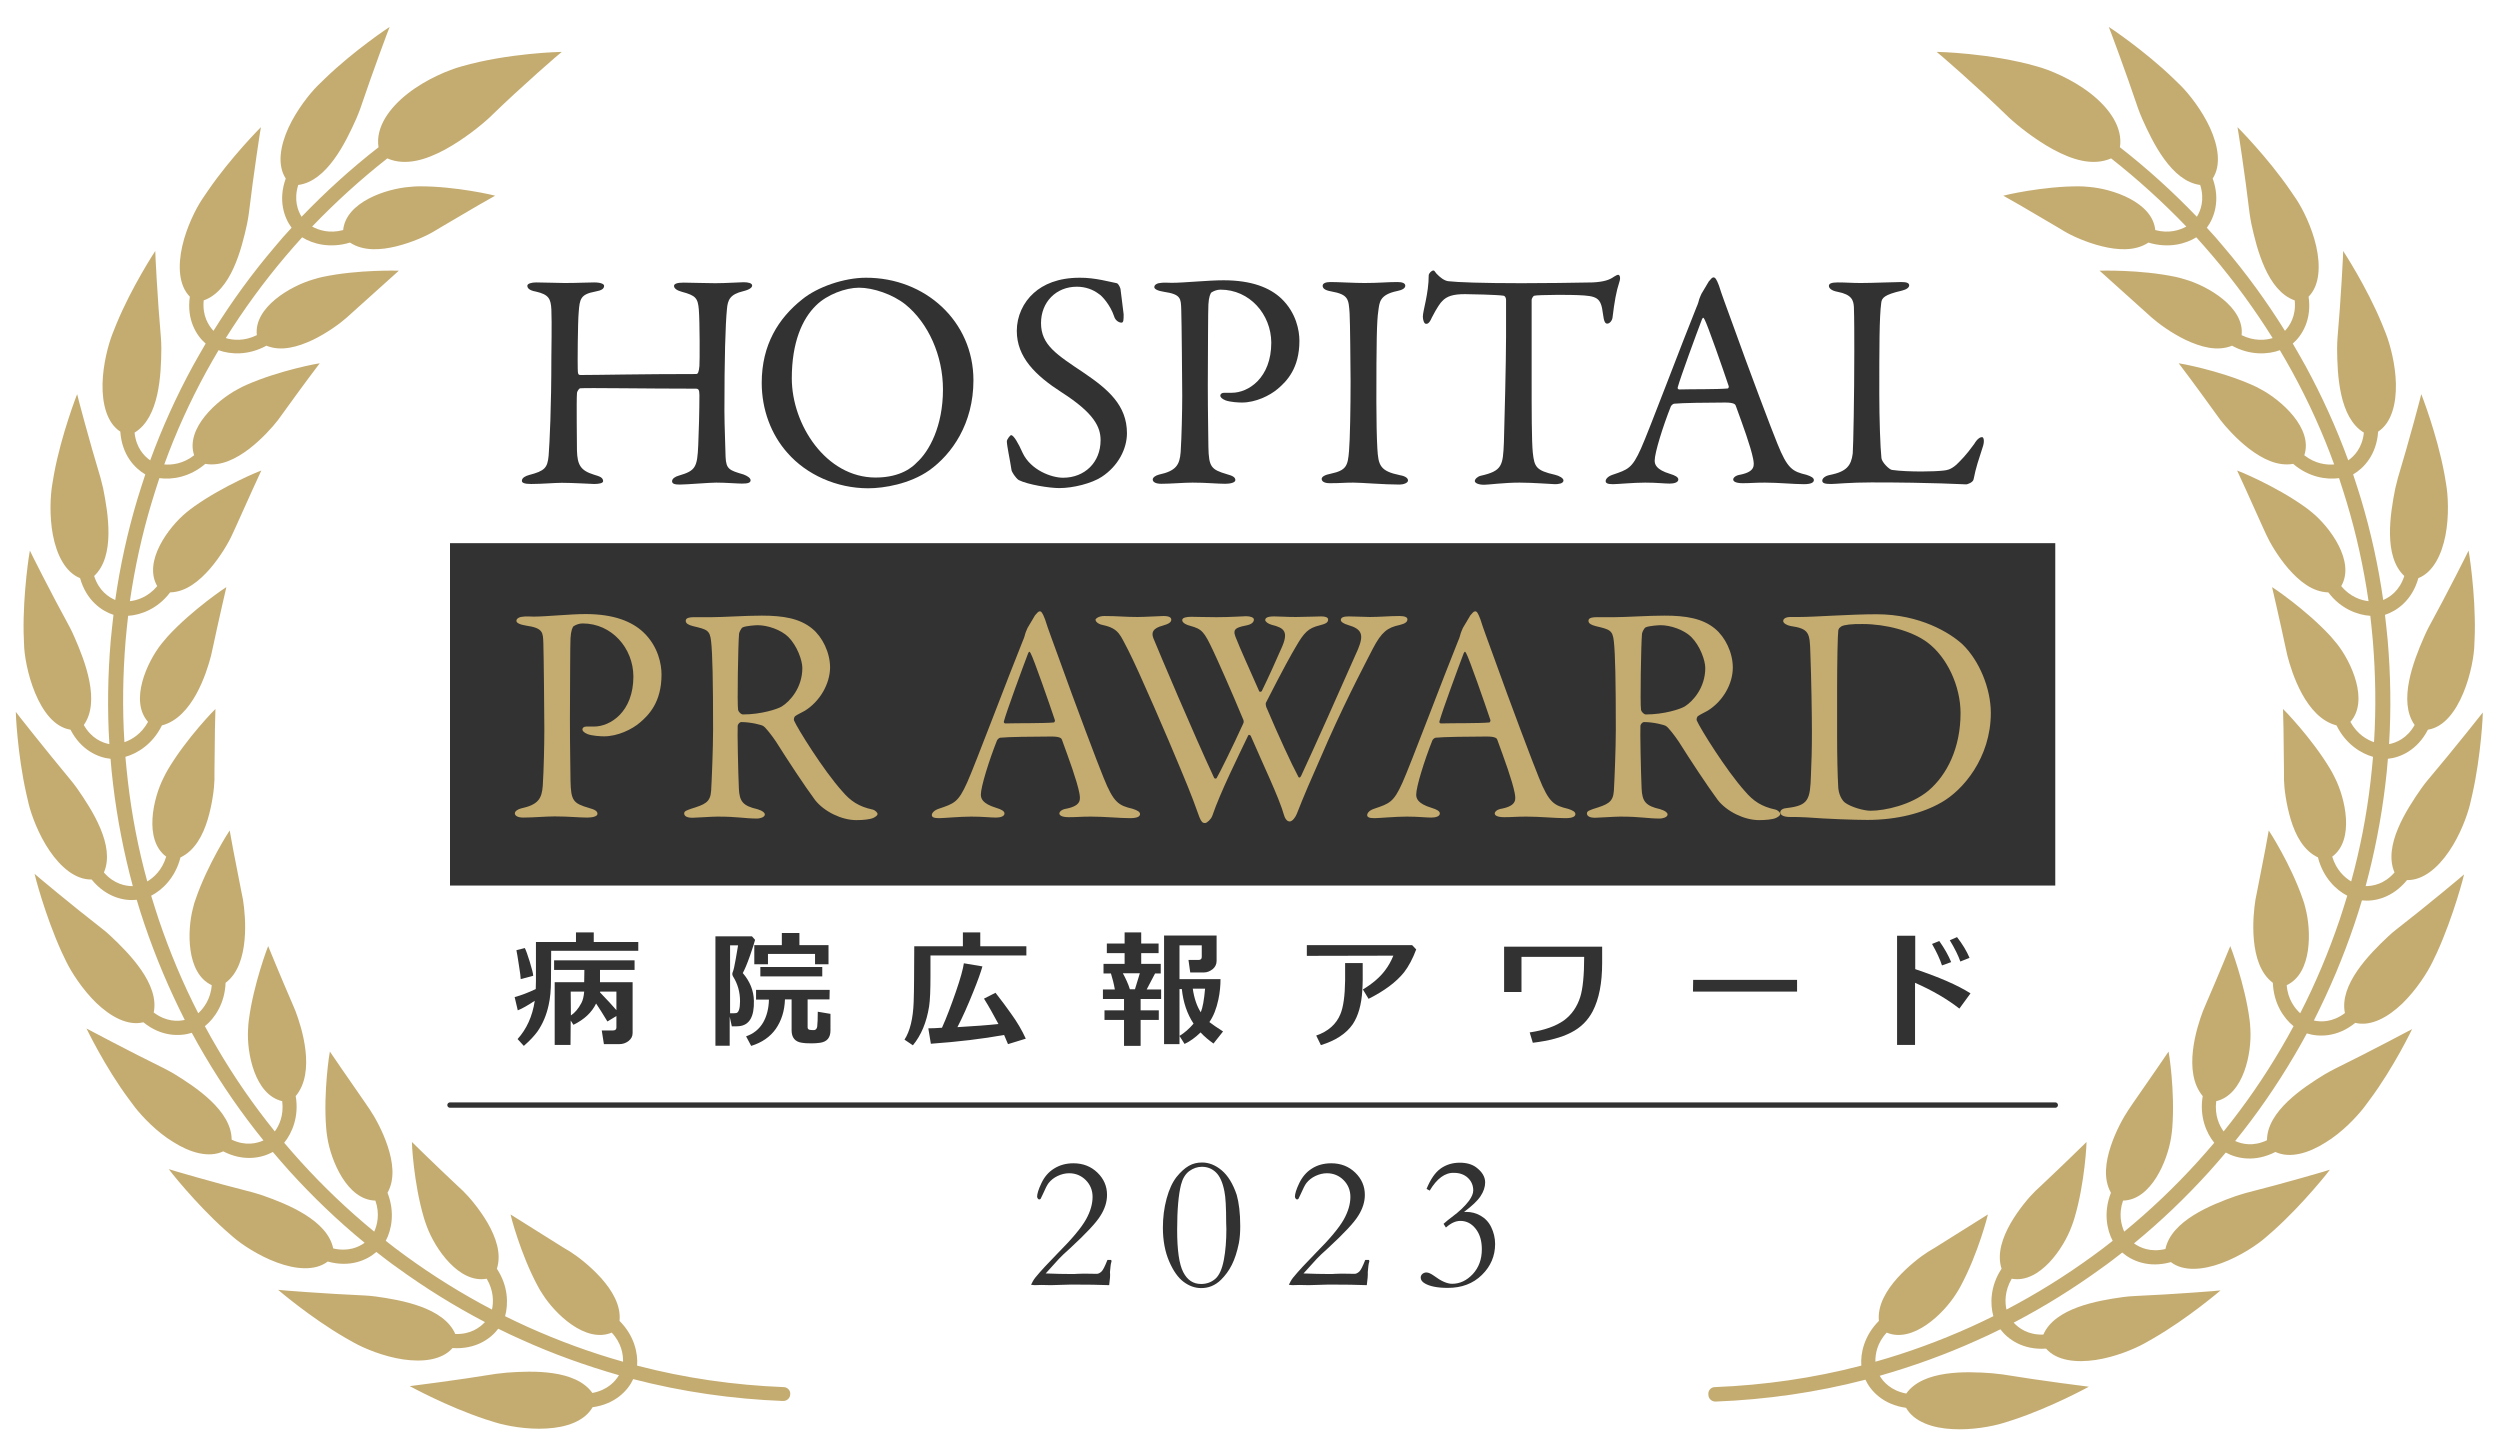
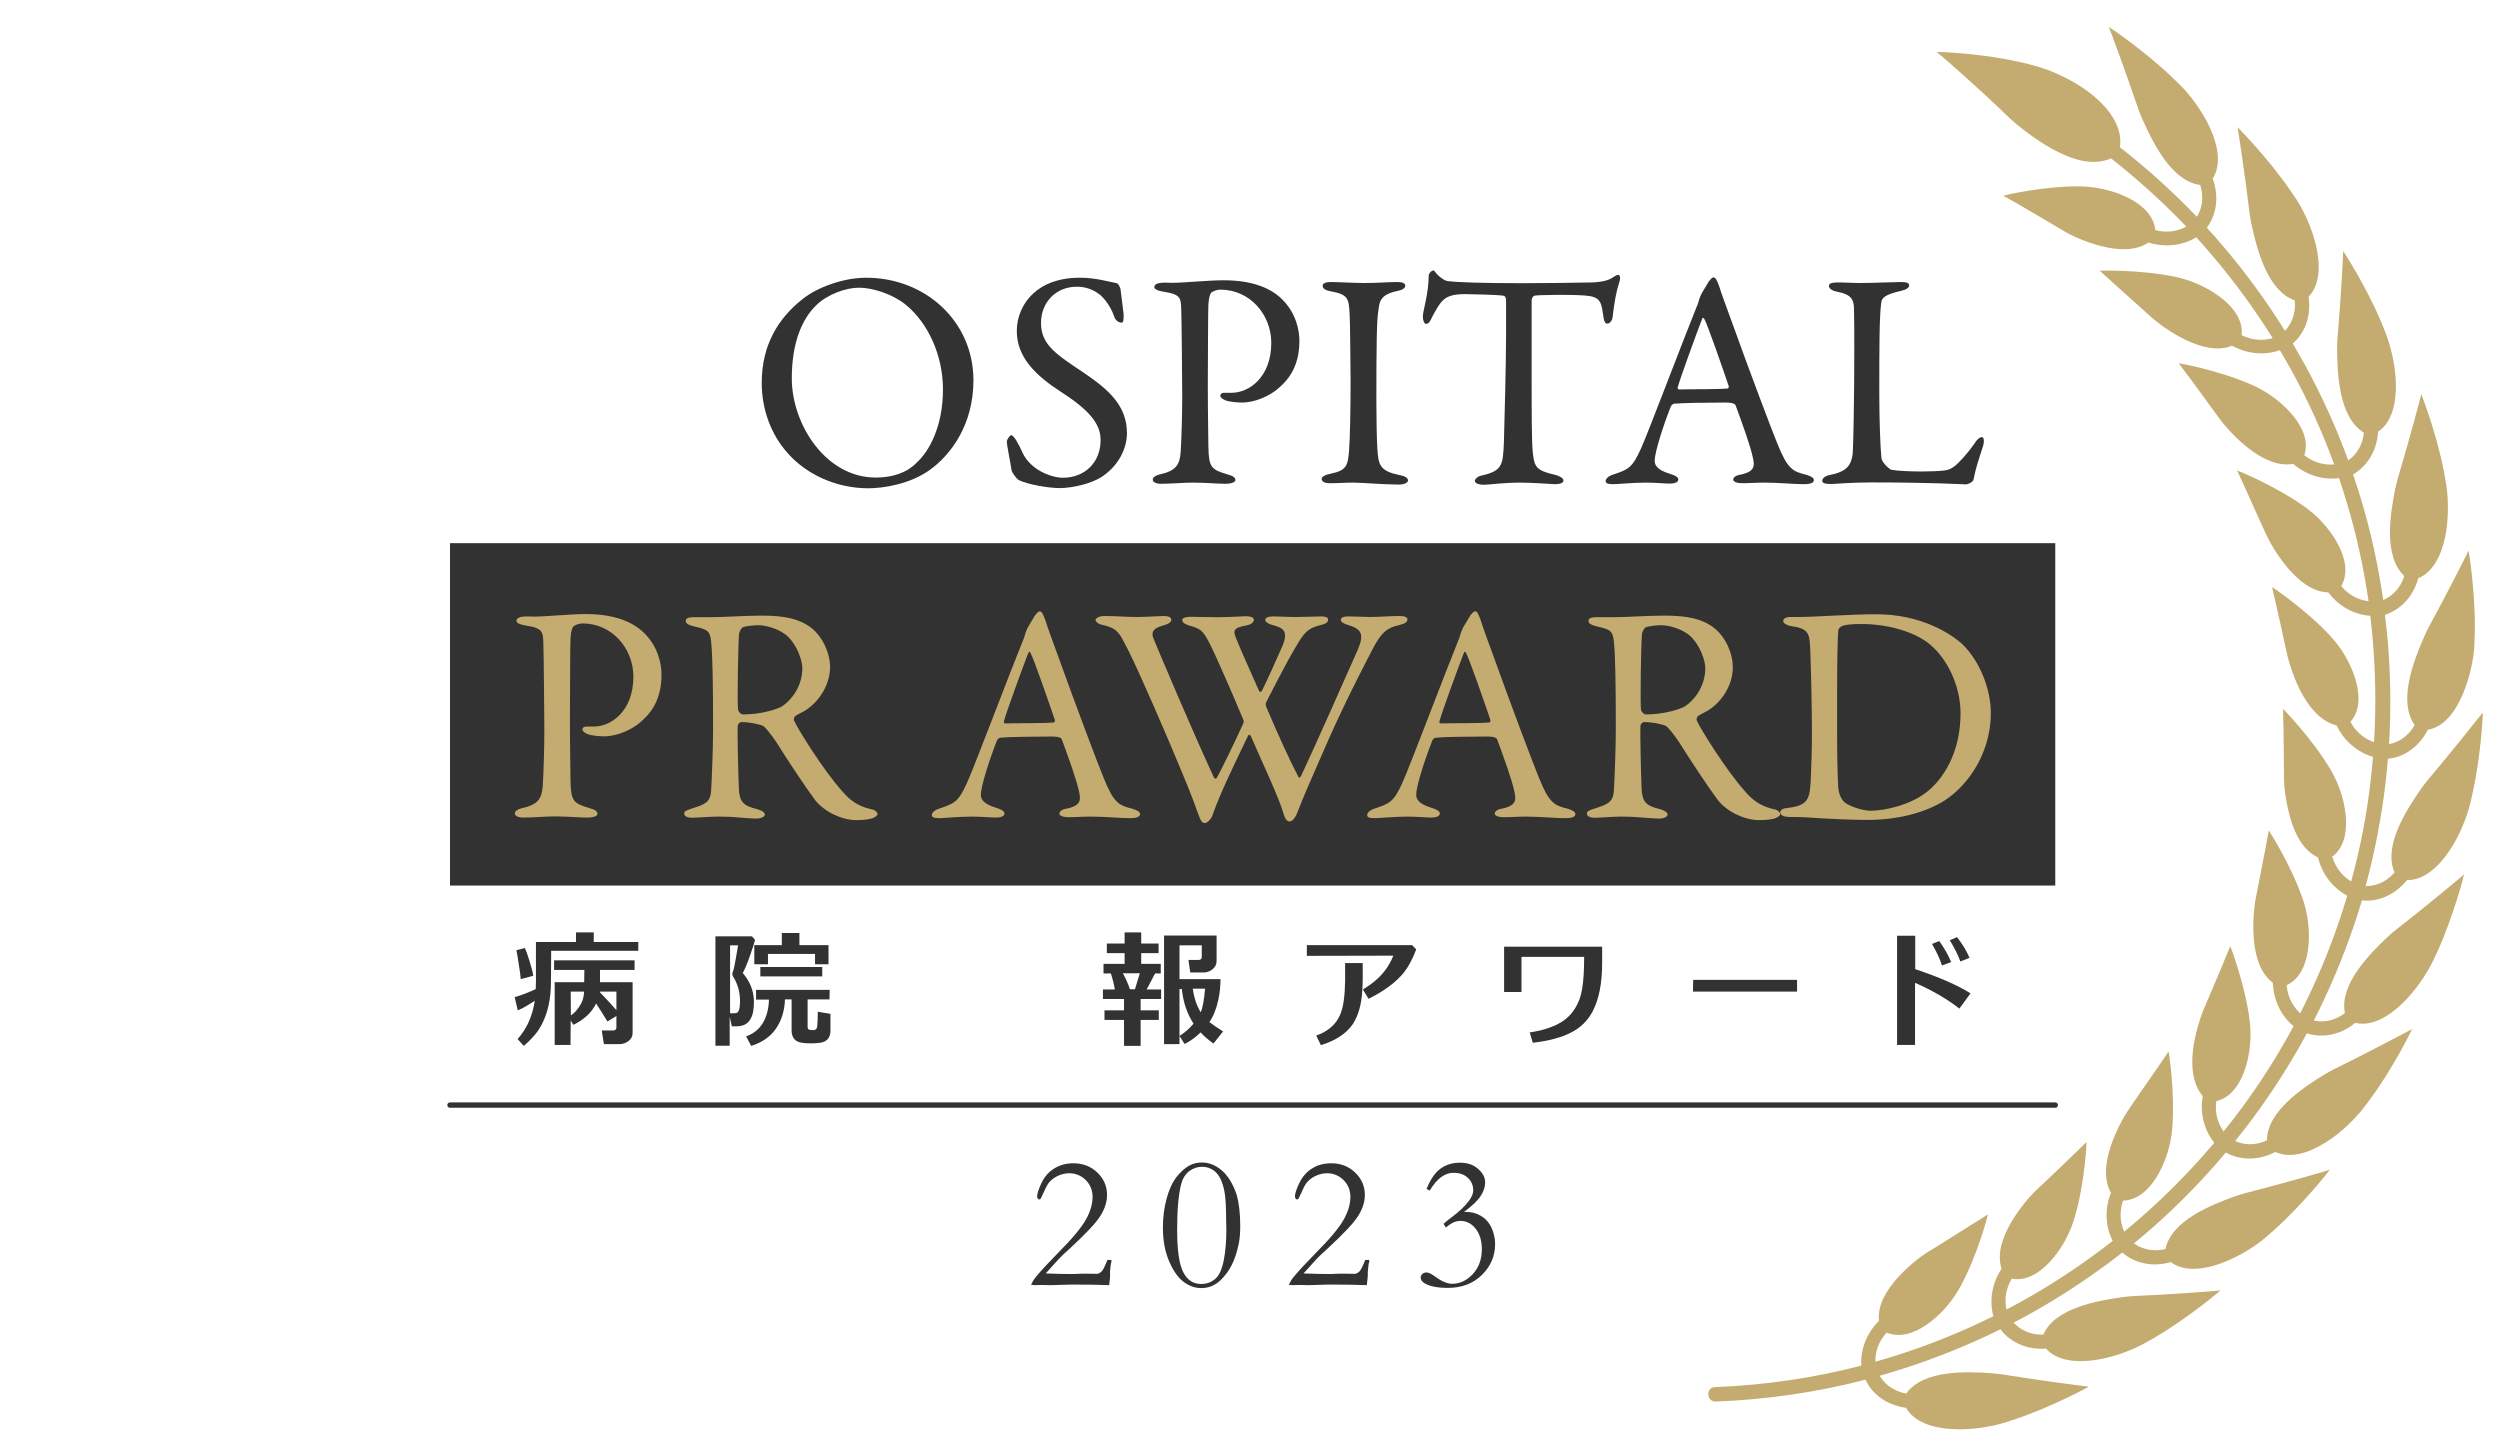
<svg xmlns="http://www.w3.org/2000/svg" version="1.1" id="レイヤー_1" x="0px" y="0px" width="1280px" height="741.2px" viewBox="0 0 1280 741.2" style="enable-background:new 0 0 1280 741.2;" xml:space="preserve">
  <style type="text/css">
	.st0{fill:#323232;}
	.st1{fill:#C4AB70;}
	.st2{fill:none;stroke:#323232;stroke-width:2.74;stroke-linecap:round;stroke-linejoin:round;stroke-miterlimit:10;}
</style>
  <g>
    <g>
-       <path class="st0" d="M297.3,192c9.4,0,31-0.5,59.1-0.5c1,0,1.4-1,1.7-4.1c0.2-2.1,0.2-22.7-0.3-28.9c-0.5-5.9-1.6-7.2-8.7-9.1    c-2.2-0.6-4-1.6-4-3c0-1.1,1.6-1.7,4.9-1.7c2.1,0,12.2,0.3,16.2,0.3c5.4,0,12.7-0.5,14.5-0.5c2.5,0,4.4,0.5,4.4,1.7    c0,1-1.3,2.1-4.6,2.9c-6.7,1.6-7.9,4.4-8.3,9.1c-0.8,8.1-1.3,25.3-1.3,52.3c0,7,0.6,21.1,0.6,23.5c0.3,6.2,1.9,6.8,9.1,8.9    c2.2,0.8,3.7,1.9,3.7,3c0,1.3-1.4,1.7-4.4,1.7c-2.5,0-8.3-0.5-13.2-0.5c-3.5,0-15.4,1-18.6,1c-2.4,0-4-0.3-4-1.7s1.7-2.4,3.5-2.9    c8.6-2.5,9.4-4.3,9.9-15.6c0.3-6.7,0.6-17.6,0.6-25.6c0-2.9-0.6-3.3-1.9-3.3c-24.6,0-55.9-0.5-59.1-0.2c-0.5,0-1.7,1.4-1.7,2.7    c-0.3,4.1,0,24.5,0,29.1c0.2,7.5,1.9,10.3,8.6,12.4c3.5,1,4.6,1.6,4.8,3.2c0.2,1.3-2.5,1.6-4.6,1.6c-1.1,0-10.8-0.6-16.5-0.6    c-3.7,0-10.3,0.6-15.7,0.6c-3.5,0-4.8-0.6-4.8-1.6c0-1.6,1.9-2.5,3.7-3c8.1-2.1,9.4-3.7,10-9.9c0.5-6.5,1.4-24.5,1.4-50.4    c0-2.9,0.3-17.5,0-24.5c-0.3-5.4-1.3-7.6-7.9-9.1c-3.3-0.6-4.4-1.7-4.4-3c0-1.1,2.1-1.7,4.6-1.7c4.4,0,10.3,0.3,14.5,0.3    c6.7,0,11.4-0.3,15.1-0.3c3.3,0,5.1,0.8,5.1,1.7c0,1.6-1.3,2.4-4.6,3c-7.5,1.4-7.9,3.8-8.4,10.5c-0.5,5.2-0.6,26.2-0.5,28.9    C295.8,191.8,296.2,192,297.3,192z" />
      <path class="st0" d="M498.4,194.7c0,22.2-11,37.8-22.6,46.1c-10,7-23.2,9.2-31.3,9.2c-16.2,0-31.6-7-41.3-18.1    c-8.4-9.4-13.2-22.2-13.2-35.9c0-19.5,8.6-33.1,20.7-42.7c7.8-6.4,21.5-11.1,32.6-11.1C473.7,142.1,498.4,164.5,498.4,194.7z     M417.8,156.4c-7,6.8-12.4,18.8-12.4,37.3c0,23.7,17.5,50.8,42.9,50.8c13.2,0,19.2-5.7,21-7.6c6.4-5.7,13.5-18.6,13.5-37.5    c0-17.3-7.5-34-19.2-43.5c-6.5-5.2-16.5-8.6-23.8-8.6C433,147.3,423.4,150.8,417.8,156.4z" />
      <path class="st0" d="M571.8,145c1,0.3,1.9,2.7,1.9,3c0.3,3,1.6,12.2,1.6,12.9c0,2.7,0,4.3-1.1,4.3c-1.3,0-3.2-1.1-3.8-3.3    c-1.9-5.7-6.2-10.5-7.8-11.4c-2.9-2.2-6.7-3.7-11.3-3.7c-10.6,0-18.3,7.9-18.3,18.6c0,11.3,8.1,16.2,22.1,25.6    c12.2,8.3,21.9,16.5,21.9,30.8c0,7.9-4.4,16.8-13,22.4c-5.1,3.3-14.5,5.7-21.6,5.7c-5.1,0-15.9-1.7-20.8-4.1    c-1.6-1-3.7-4.4-3.7-5.1c-0.8-5.4-2.4-12.4-2.4-14.9c0-0.6,1.6-3,2.2-3c1.3,0,3.7,4.1,5.9,9.1c4.1,8.7,14.6,12.7,20.7,12.7    c11,0,19.2-7.8,19.2-19.2c0-6.7-3.2-13.8-19.9-24.5c-13.5-8.7-23-18-23-31.5c0-7.5,3.3-14.6,8.7-19.4c4.9-4.4,12.4-7.8,23.5-7.8    C560.7,142.1,568.9,144.5,571.8,145z" />
      <path class="st0" d="M624.9,148.3c-1.7,0-3.3,0.6-4.6,1.4c-0.6,0.5-1.4,2.4-1.6,6.2c-0.2,3.3-0.2,23-0.3,41.3    c0,14.5,0.3,27.6,0.3,31.6c0.2,10.3,1.4,11.6,9.5,14c3,0.8,4.3,1.6,4.3,3c0,1.4-2.9,1.9-5.2,1.9c-4,0-9.7-0.6-16.7-0.6    c-4.6,0-11.1,0.6-16,0.6c-2.7,0-4.4-0.8-4.4-2.2c0-1.1,1.6-2.1,3.2-2.5c8.9-1.9,10.6-5.1,11.1-11.6c0.5-7.8,0.8-20.8,0.8-28.8    c0-5.2-0.3-38.9-0.5-44c-0.2-5.7,0-7.9-8.9-9.2c-3.2-0.5-4.9-1.4-4.9-2.4c0-1.3,1.6-2.1,3.7-2.2c1.1-0.2,3.8,0,5.2,0    c6.4,0,18.6-1.3,26.5-1.3c14.5,0,23.8,3.8,29.7,9.4c7.6,7.3,9.2,16.4,9.2,21.6c0,14.1-6.5,20.7-11.1,24.6c-4.1,3.5-11.4,7-18.3,7    c-1.7,0-5.9-0.2-8.4-1.1c-1.9-0.8-2.7-1.6-2.7-2.5c0-0.6,0.6-1.4,1.9-1.4c1.4,0,3.2,0,4,0c8.4,0,20.2-7.5,20.2-25.7    C650.8,160.9,639.8,148.3,624.9,148.3z" />
      <path class="st0" d="M691,160.5c-0.5-7.3-0.5-9.7-9.4-11.3c-3.5-0.6-4.4-1.7-4.4-2.9c0-1.3,1.7-1.9,4-1.9c4.1,0,12.1,0.5,17.3,0.5    c7.8,0,11.4-0.5,17-0.5c2.5,0,4,0.6,4,1.9c0,1.3-1.6,2.2-4.1,2.7c-9.2,1.9-9.1,5.9-9.7,10.2c-0.8,5.2-1,15.6-1,46.7    c0,8.7,0.2,18.6,0.5,23.7c0.5,8.6,1.3,11.6,11.6,13.7c2.9,0.5,4.1,1.6,4.1,2.7c0,1.3-2.4,2.1-4.3,2.1c-8.1,0-19.4-1-23.7-1    c-4.8,0-6.2,0.3-12.1,0.3c-3,0-4.1-1.1-4.1-2.2s1.6-2.1,4.8-2.7c7.9-1.7,8.6-4.1,9.2-11.6c0.5-5.6,0.8-22.1,0.8-35.6    C691.4,185.5,691.3,165.8,691,160.5z" />
      <path class="st0" d="M815.5,144.6c5.7-0.3,8.6-1.3,10.8-2.9c1.1-0.6,1.6-1,2.2-1c0.8,0,1.4,1.4,0.6,3.7c-1.6,4.9-2.5,10-3.5,18.3    c-0.2,1.4-1.4,3-2.7,3c-1.1,0-1.7-1.1-2.2-5.1c-1-8.3-3-9.1-12.9-9.5c-2.7-0.2-20.3-0.2-22.2,0.3c-0.8,0.2-1.4,1.7-1.4,2.1    c0,7.5,0,25.1,0,38.9c0,18.4,0,33.5,0.6,39.4c0.8,7.2,1.6,9.1,11.4,11.3c2.1,0.5,4.3,1.7,4.3,2.9c0,1.7-2.9,1.9-4.4,1.9    c-1.3,0-11.1-0.8-18.1-0.8c-7.9,0-16,1.1-18.1,1.1c-3.2,0-4.8-1-4.8-1.9c0-1.1,1.6-2.4,3-2.7c11.1-2.5,11.4-5.2,11.9-17.2    c0.3-9.4,1.1-41.8,1.1-54c0-9.1,0-12.1,0-18.9c0-1.3-0.8-2.1-1.3-2.1c-3.2-0.5-17.2-0.8-19.7-0.8c-6,0-9.4,1-11.8,3.7    c-0.6,0.5-2.5,3-5.2,8.3c-1.4,3.3-2.4,3.2-3,3.2c-1,0-1.6-2.1-1.6-3.7c0-3,3-11.8,3-21.1c0-1,1.4-2.5,2.4-2.5    c0.8,0,0.8,1.1,2.5,2.5c0.5,0.5,3,2.9,5.4,3c4.1,0.5,16.8,1,37.2,1C787.4,145,809,144.8,815.5,144.6z" />
      <path class="st0" d="M880.1,146.2c1.3,4.3,4,11.4,7,19.7c8.3,23.2,20.2,54.7,22.9,61.2c5.2,13,7.8,14.3,14.9,16    c2.5,0.8,3.8,1.6,3.8,2.7c0,1.1-1.1,2.1-5.1,2.1c-5.2,0-13-0.8-20-0.8c-5.1,0-7.3,0.3-11.3,0.3s-4.9-1.1-4.9-1.9    c0-0.8,1-2.1,3.8-2.5c7.6-1.6,7-4.8,6.4-8.1c-1.3-6.5-5.2-17-8.9-27.2c-0.2-0.6-0.8-1.6-5.4-1.6c-8.7,0-22.7,0.2-26.1,0.6    c-0.6,0-1.4,0.8-1.7,1.3c-4.1,10.3-8.3,23.8-8.3,27.8c0,1.9,0.6,4.6,7.8,6.8c2.7,0.8,4.3,1.7,4.3,2.9c0,1.6-2.4,2.1-4.4,2.1    c-2.7,0-6.7-0.5-12.6-0.5c-5.9,0-14.1,0.8-16.5,0.8c-2.9,0-3.7-0.6-3.7-1.6c0-1,1.1-2.4,3.5-3.2c7.9-2.7,10-3.2,14.6-13.5    c3.7-8.1,21.8-56.1,28.4-72.3c1-2.2,1.1-3.2,1.4-4.1c0.2-0.5,0.5-1.4,1.1-2.7c1-1.6,2.7-4.6,3.8-6.4c1.1-1.3,1.7-2.1,2.5-2.1    C878.1,142.1,878.8,142.7,880.1,146.2z M885.1,197.7c-2.7-8.1-11-31.9-12.4-34.2c-0.5-1-0.8-1.1-1.3,0    c-2.9,7.6-11.1,29.9-12.4,34.8c-0.2,0.6,0.2,1.1,0.8,1.1c6.4-0.2,19.5,0,24.8-0.5C884.8,199,885.3,198.2,885.1,197.7z" />
      <path class="st0" d="M940.9,144.6c4.3,0,7.2,0.3,11.8,0.3c6.2,0,17-0.5,20.8-0.5c2.9,0,4,0.6,4,1.7s-1.3,2.1-3.7,2.7    c-9.2,2.1-10.3,3.8-10.6,6.2c-1,7.2-1,23.2-1,46.7c0,12.4,0.5,27.6,1.1,32.9c0.3,2.2,4.1,5.9,5.4,6c4.1,0.6,10,0.8,15.3,0.8    c4.5,0,8.9-0.2,11.3-0.5c1.3-0.2,3.2-0.2,6.4-3c2.2-2.2,4.8-4.6,9.1-10.6c1.7-2.9,3.2-3.5,4-3.5c0.8,0,1.3,1.7,0.6,4.3    c-2.5,7.8-3.7,11.1-4.9,17.2c-0.2,1.7-3.2,2.7-3.8,2.7c-1.9,0-16.4-1-48.6-1c-10.8,0-18.3,0.8-20.5,0.8c-3,0-4.6-0.3-4.6-1.7    c0-1.1,1.3-2.4,3.8-2.9c8.7-1.7,11-4.8,11.8-11c0.3-4,0.8-29.2,0.8-52.3c0-6.4,0-17.3-0.2-22.6c-0.2-3.5-1-6.5-8.4-7.9    c-3.2-0.6-4.4-1.9-4.4-3S937.4,144.6,940.9,144.6z" />
    </g>
    <g>
      <path class="st0" d="M567.9,658c-4.8-0.2-11.3-0.3-19.4-0.3l-10.5,0.3l-4.7-0.1l-3.7,0.1c-0.4,0-0.9-0.1-1.7-0.2    c0.6-1.3,1.3-2.6,2.2-3.7c2.7-3.3,6.6-7.5,11.7-12.7c7.2-7.2,11.9-12.9,14.2-17s3.4-8,3.4-11.6c0-3.4-1.2-6.3-3.5-8.6    c-2.3-2.3-5.2-3.5-8.5-3.5c-2,0-4,0.5-5.9,1.4c-1.9,0.9-3.4,2.1-4.6,3.6c-0.7,0.9-1.7,2.8-2.9,5.6c-0.7,1.5-1.1,2.4-1.2,2.5    c-0.2,0.2-0.4,0.3-0.7,0.3c-0.3,0-0.5-0.1-0.7-0.4s-0.4-0.6-0.4-1c0-1.4,0.7-3.8,2.2-6.9c1.5-3.2,3.6-5.7,6.5-7.5s6.1-2.7,9.9-2.7    c4.9,0,9,1.6,12.3,4.8c3.3,3.2,4.9,7,4.9,11.4c0,3.5-1.1,7.1-3.4,10.7c-2.2,3.6-7.4,9.1-15.5,16.6c-2.7,2.4-4.6,4.2-5.7,5.4    c-1.1,1.2-3.4,3.7-6.8,7.5c4.9,0.2,9.4,0.3,13.4,0.3c0.9,0,1.8,0,2.8-0.1c1.9-0.1,3-0.1,3.3-0.1l6.7,0.1c0.7,0,1.5-0.4,2.3-1.1    c0.8-0.7,1.8-2.7,3.1-6l1.2,0c0.2,0,0.4,0,0.7,0c0.2,0.3,0.2,0.6,0.2,0.7l-0.1,0.4c-0.3,0.9-0.5,2.6-0.7,5.1    C568.5,652.9,568.3,655.1,567.9,658z" />
      <path class="st0" d="M635,627.7c0,3.3-0.2,6.2-0.7,8.8c-0.9,4.4-2.1,8.1-3.6,11.1c-1.5,3-3.4,5.5-5.5,7.6    c-1.5,1.5-3.2,2.6-4.9,3.3c-1.7,0.7-3.5,1-5.3,1c-3.2,0-6.2-1.1-9-3.2c-2.8-2.1-5.3-5.6-7.4-10.5c-2.1-4.9-3.2-10.6-3.2-17.2    c0-5.2,0.6-10.1,1.9-14.9c1.3-4.8,3-8.4,5.1-11.1c2.1-2.6,4.2-4.5,6.3-5.7c2.1-1.2,4.3-1.7,6.8-1.7c3.4,0,6.8,1.3,10,4    c3.2,2.7,5.8,6.9,7.7,12.6C634.3,615.7,635,621,635,627.7z M627.8,626.1c0-7.9-0.3-13.3-0.9-16.1c-0.9-4.7-2.4-7.9-4.4-9.8    s-4.4-2.8-7.1-2.8c-2.3,0-4.4,0.7-6.5,2.2c-2,1.5-3.4,3.8-4.2,6.9c-1.3,5.1-2,12.8-2,23.2c0,10.3,1,17.5,3.1,21.6s5.1,6.1,9.2,6.1    c2.8,0,5.2-0.9,7.2-2.6c2-1.7,3.5-5,4.4-9.7c0.9-4.7,1.3-10,1.3-15.8L627.8,626.1z" />
      <path class="st0" d="M699.8,658c-4.8-0.2-11.3-0.3-19.4-0.3L670,658l-4.7-0.1l-3.7,0.1c-0.4,0-0.9-0.1-1.7-0.2    c0.6-1.3,1.3-2.6,2.2-3.7c2.7-3.3,6.6-7.5,11.7-12.7c7.2-7.2,11.9-12.9,14.2-17s3.4-8,3.4-11.6c0-3.4-1.2-6.3-3.5-8.6    c-2.3-2.3-5.2-3.5-8.5-3.5c-2,0-4,0.5-5.9,1.4c-1.9,0.9-3.4,2.1-4.6,3.6c-0.7,0.9-1.7,2.8-2.9,5.6c-0.7,1.5-1.1,2.4-1.2,2.5    c-0.2,0.2-0.4,0.3-0.7,0.3s-0.5-0.1-0.7-0.4s-0.4-0.6-0.4-1c0-1.4,0.7-3.8,2.2-6.9s3.6-5.7,6.5-7.5c2.8-1.8,6.1-2.7,9.9-2.7    c4.9,0,9,1.6,12.3,4.8c3.3,3.2,4.9,7,4.9,11.4c0,3.5-1.1,7.1-3.4,10.7c-2.2,3.6-7.4,9.1-15.5,16.6c-2.7,2.4-4.6,4.2-5.7,5.4    c-1.1,1.2-3.4,3.7-6.8,7.5c4.9,0.2,9.4,0.3,13.4,0.3c0.9,0,1.8,0,2.8-0.1c1.9-0.1,3-0.1,3.3-0.1l6.7,0.1c0.7,0,1.5-0.4,2.3-1.1    c0.8-0.7,1.8-2.7,3.1-6l1.2,0c0.2,0,0.4,0,0.7,0c0.2,0.3,0.2,0.6,0.2,0.7l-0.1,0.4c-0.3,0.9-0.5,2.6-0.7,5.1    C700.4,652.9,700.2,655.1,699.8,658z" />
      <path class="st0" d="M732,609.6l-1.6-0.9c2-4.9,4.4-8.4,7.2-10.4c2.8-2,6.1-3,9.8-3c3.5,0,6.2,0.8,8.3,2.3    c3.1,2.3,4.7,4.9,4.7,7.8c0,2.3-0.8,4.7-2.4,7.1c-1.6,2.4-4.4,5-8.4,8l1.2,0c2.5,0,4.9,0.6,7.2,1.9c2.3,1.3,4.2,3.2,5.5,5.9    c1.3,2.7,2,5.6,2,8.6c0,6.2-2.3,11.5-6.8,15.9c-4.5,4.4-10.3,6.6-17.4,6.6c-5.3,0-9.3-0.8-11.8-2.3c-1.4-0.8-2.1-1.8-2.1-3    c0-0.7,0.3-1.3,0.8-1.8c0.6-0.5,1.3-0.8,2.1-0.8c1.1,0,2.3,0.6,3.9,1.7c3.6,2.7,6.7,4.1,9.3,4.1c4,0,7.5-1.7,10.6-5    c3.1-3.4,4.6-7.6,4.6-12.7c0-4.2-1-7.7-3.1-10.4c-2.1-2.7-4.7-4.1-7.9-4.1c-2.4,0-4.8,1.1-7.4,3.4l-1.2-1.9c1.6-1.4,3-2.6,4.3-3.5    c3.9-2.9,6.8-5.7,8.8-8.4c1.4-2,2.1-3.7,2.1-5.2c0-2.5-0.9-4.7-2.7-6.4c-1.8-1.7-4.2-2.6-7.1-2.6    C739.9,600.3,735.7,603.4,732,609.6z" />
    </g>
    <g>
      <path class="st0" d="M273.8,512.4c-3.5,2.3-6.4,4-8.7,4.9l-1.6-6.8c3.4-0.9,7-2.3,10.8-4.1c0-1.3,0.1-2.7,0.1-4.1v-20h20.5v-4.9    h9.1v4.9h22.8v4.5h-44.6l-0.1,15.1c0,5-0.4,9.2-1.2,12.7c-1.1,5.1-3,9.6-5.7,13.5c-1.6,2.2-3.9,4.7-7,7.4L265,532    C269.6,526.9,272.6,520.4,273.8,512.4z M273,499.6l-6.4,1.7c0-1-0.3-3.3-0.9-7c-0.6-3.9-1-6.5-1.3-7.8l4.3-1.1    c0.6,1.1,1.4,3.4,2.5,6.9C272.3,496,273,498.5,273,499.6z M311,523c-2.2-3.7-4.2-6.8-5.8-9.2c-2.2,4.6-6.1,8.2-11.6,10.9l-1.4-2.2    l-0.1,12.5H284v-32.1h15.1l0.1-6.3h-15.5v-4.9h41.2v4.9h-17.7v6.3h16.7v26c0,1.7-0.7,3-2.1,4.1c-1.4,1.1-3,1.6-4.8,1.6h-7.8    l-1.1-7h5.7c1.2,0,1.8-0.5,1.8-1.5v-5.9L311,523z M299.1,507.7h-6.9l0.1,12.2c2-1.3,3.8-3.4,5.4-6.4    C298.4,512.2,298.9,510.2,299.1,507.7z M307.2,508.1c3.7,3.8,6.5,6.9,8.4,9.1v-9.5h-8.3L307.2,508.1z" />
      <path class="st0" d="M386.6,481.2c-0.4,1.5-1.2,4.2-2.6,8.1c-1.5,4.3-2.8,7.3-3.7,8.9c3.7,4.3,5.6,9.1,5.7,14.2    c0.2,8.1-2.3,12.5-7.6,13c-0.8,0.1-2.1,0.1-3.7,0.1l-1.1-5v14.9h-7.3v-56H385L386.6,481.2z M373.7,518.8c1.7,0,2.7,0,3.2-0.1    c1.3-0.2,2-2.3,2-6.1c0-4.6-1.2-8.9-3.6-12.7c-0.4-0.7-0.5-1.5-0.1-2.3c0.4-0.9,0.9-3.1,1.5-6.6c0.4-2.3,0.8-4.6,1.2-7h-4.1V518.8    z M387.1,511.7v-4.9h37.7l-0.1,4.9h-11.2V526c0,0.7,0.4,1.2,1.2,1.3c0.7,0.1,1.4,0.1,2.2,0.1c0.8-0.1,1.3-0.7,1.5-1.7    c0.2-1.7,0.3-4.3,0.3-7.7l6.5,1.1v8.5c0,3.7-1.8,5.8-5.3,6.3c-1.5,0.2-2.9,0.3-4.3,0.3c-2.4,0-4.1-0.1-5-0.3    c-3.6-0.5-5.3-2.7-5.3-6.4v-15.8h-3.4c-0.2,5.9-1.8,10.9-4.7,15.1c-2.9,4.1-7.1,7-12.6,8.7l-2.6-4.9c3.8-1.3,6.8-3.7,8.8-7.2    c1.8-3.2,2.8-7.1,2.9-11.6H387.1z M424.3,493.7h-7v-5.3h-24.1v5.3h-7v-9.8h14.1v-6.2h9v6.2h14.9V493.7z M421,499.9h-31.7v-4.8H421    V499.9z" />
-       <path class="st0" d="M525.5,489.2h-49.1v10.4c0,7.3-0.2,12.5-0.7,15.7c-1.3,8.2-4.1,14.8-8.3,19.9l-4.3-2.9    c2.8-4.3,4.4-10.8,4.7-19.3c0.1-3.4,0.2-7.1,0.2-11l0.1-17.5h24.9v-7.1h8.9v7.1h23.6V489.2z M514.1,529.9c-11,2-23.6,3.5-37.5,4.5    l-1.3-7.9c1.8,0,4.2-0.1,7-0.3c2.4-5.3,4.7-11.5,7.1-18.4c2.4-6.9,3.7-11.8,4.1-14.6l9.5,1.6c-0.8,2.9-2.4,7.4-4.8,13.3    c-2.7,6.7-5.3,12.6-8,17.8c8.5-0.5,15.5-1,21-1.6c-2.5-4.7-4.9-9-7.4-13l5.9-3c3.2,4.1,5.8,7.6,7.9,10.6c3.2,4.4,5.7,8.7,7.6,12.9    l-9.1,2.8C515.6,533.3,514.9,531.7,514.1,529.9z" />
      <path class="st0" d="M570.8,506.6c-0.5-2.9-1.2-5.6-2-8.2h-3.8v-4.9h10.8V488h-9.1v-4.9h9.1v-5.7h8.5v5.7h8.9v4.9h-8.9v5.5h10v4.9    h-2.9l-4.3,8.2h7.4v4.9h-10.5v5.8h9.3v4.9h-9.3v13.3h-8.5v-13.3h-10v-4.9h10v-5.8h-10.8v-4.9H570.8z M574.9,498.3    c1.4,2.6,2.7,5.3,3.6,8.2h2.6l2.5-8.2H574.9z M603.9,534.6H596V479h26.9v13c0,1.7-0.7,3.1-2,4.2c-1.4,1.1-2.9,1.7-4.5,1.7h-7    l-0.9-6.4h5.1c1.1,0,1.7-0.5,1.7-1.5v-6h-11.4v17.3h21c0,3.3-0.3,6.8-1.1,10.5c-1,4.7-2.5,8.5-4.6,11.5c1.4,1.1,3.7,2.7,7,4.8    l-4.9,6.2c-2.5-1.8-4.8-3.7-6.6-5.7c-2.7,2.6-5.4,4.6-8.2,5.9l-2.6-4.1c2.6-1.6,5-3.7,7.2-6.3c-3.3-5-5.3-10.9-6-17.7h-1.2V534.6z     M614.8,518.3c1-2.4,1.7-6.4,2.2-12.1h-6.3C611.4,511.1,612.8,515.2,614.8,518.3z" />
      <path class="st0" d="M700.7,511.4l-2.9-4.8c4.8-2.9,8.6-6.1,11.3-9.7c1.7-2.2,3.1-4.7,4.3-7.6l-44.3,0.1v-5.5H723l2.1,2.2    c-1.8,4.8-3.9,8.7-6.2,11.7C714.8,502.9,708.7,507.4,700.7,511.4z M697.5,507c-0.4,7.4-2.1,13.2-4.9,17.4    c-3.3,4.8-8.8,8.4-16.3,10.7l-2.4-4.9c6.1-2.1,10.3-5.8,12.4-11c1.5-3.6,2.3-9.4,2.4-17.2c0-1.5,0-4.5,0-8.9h9    C697.8,499.9,697.7,504.5,697.5,507z" />
      <path class="st0" d="M815.5,517.7c-2.5,4.8-6.2,8.5-11.2,11c-4.8,2.5-11.3,4.2-19.5,5.2l-1.6-5.3c7.5-1.1,13.4-3.2,17.6-6.2    c3.9-2.9,6.7-6.9,8.3-12c1.3-4.2,2-11,2-20.5H779v18h-8.9v-23.2h50.2v8.4C820.3,503.3,818.7,511.5,815.5,517.7z" />
      <path class="st0" d="M920.1,507.7h-53.3l0.1-6h53.2V507.7z" />
      <path class="st0" d="M971.3,535.1v-56h9.3v17.1c12.2,4.1,21.7,8.2,28.3,12.4l-5.7,7.8c-6.3-4.9-13.8-9.3-22.7-13.2v31.8H971.3z     M994.3,494.3c-1-3.1-2.7-6.8-5.1-11l3.7-1.5c2.7,3.8,4.7,7.4,6.1,10.8L994.3,494.3z M1003.7,492.3c-1-2.9-2.8-6.6-5.4-10.9    l3.7-1.6c2.8,3.6,4.9,7.1,6.4,10.6L1003.7,492.3z" />
    </g>
    <rect x="230.4" y="278.1" class="st0" width="821.9" height="175.3" />
    <g>
      <path class="st1" d="M298.3,319.2c-1.7,0-3.3,0.6-4.6,1.4c-0.6,0.5-1.4,2.4-1.6,6.2c-0.2,3.3-0.2,23-0.3,41.3    c0,14.5,0.3,27.6,0.3,31.6c0.2,10.3,1.4,11.6,9.5,14c3,0.8,4.3,1.6,4.3,3c0,1.4-2.9,1.9-5.2,1.9c-4,0-9.7-0.6-16.7-0.6    c-4.6,0-11.1,0.6-16,0.6c-2.7,0-4.4-0.8-4.4-2.2c0-1.1,1.6-2.1,3.2-2.5c8.9-1.9,10.6-5.1,11.1-11.6c0.5-7.8,0.8-20.8,0.8-28.8    c0-5.2-0.3-38.9-0.5-44c-0.2-5.7,0-7.9-8.9-9.2c-3.2-0.5-4.9-1.4-4.9-2.4c0-1.3,1.6-2.1,3.7-2.2c1.1-0.2,3.8,0,5.2,0    c6.4,0,18.6-1.3,26.5-1.3c14.5,0,23.8,3.8,29.7,9.4c7.6,7.3,9.2,16.4,9.2,21.6c0,14.1-6.5,20.7-11.1,24.6c-4.1,3.5-11.4,7-18.3,7    c-1.7,0-5.9-0.2-8.4-1.1c-1.9-0.8-2.7-1.6-2.7-2.5c0-0.6,0.6-1.4,1.9-1.4c1.4,0,3.2,0,4,0c8.4,0,20.2-7.5,20.2-25.7    C324.2,331.8,313.2,319.2,298.3,319.2z" />
      <path class="st1" d="M412.1,363.9c-0.8,0.5-3.8,1.9-4.9,2.7c-0.5,0.3-1,1.7-0.6,2.4c1.6,3.8,14.9,25.3,24.6,36.1    c4.3,5.1,8.6,7.9,15.6,9.4c1.3,0.3,2.5,1.6,2.5,2.2c0,1-1.3,1.6-2.2,2.1c-1.9,0.8-5.4,1.1-8.7,1.1c-7.5,0-16.5-4.4-21.1-10.3    c-5.6-7.6-13.7-19.9-20-29.9c-2.2-3.3-5.4-7.3-6.4-7.9c-0.6-0.6-6.5-2.1-11.3-2.1c-1.1,0-1.9,1.4-1.9,1.9    c-0.2,2.7,0.2,22.9,0.6,32.1c0.3,6.7,2.1,8.9,9.5,10.6c2.7,0.8,3.8,1.9,3.8,2.7c0,1.6-3,2.1-3.8,2.1c-6.7,0-9.7-1-20.5-1    c-2.9,0-11.1,0.6-12.9,0.6c-2.1,0-4.1-0.6-4.1-2.2c0-1.3,1.4-1.6,3.5-2.4c7-2.2,9.9-3.2,10.3-9.2c0.3-4.9,1-21.8,1-31.3    c0-24.5-0.3-38.9-1-45.1c-0.6-5.9-2.1-6.2-9.2-7.9c-2.4-0.6-3.8-1.4-3.8-2.7c0-1.1,0.8-1.9,4.3-1.9c4.9,0,5.6,0,8.9,0    c5.9,0,17.2-0.8,25.7-0.8c11,0,19.5,1.4,25.9,6.7c5.2,4.3,9.1,12.2,9.1,19.9C424.9,350.2,419.8,359.1,412.1,363.9z M403.6,326.1    c-3.8-3.7-10.6-6-15.7-6c-0.8,0-5.9,0.3-7.6,1.1c-0.8,0.3-1.9,2.7-1.9,3.3c-0.5,5.6-1,36.2-0.5,38.9c0.3,1.3,1.6,2.4,2.5,2.4    c9.2,0,17.6-2.7,19.9-4.1c4.3-2.7,10.5-9.7,10.5-19.7C410.8,338.2,408.2,330.7,403.6,326.1z" />
      <path class="st1" d="M535.1,317.2c1.3,4.3,4,11.4,7,19.7c8.3,23.2,20.2,54.7,22.9,61.2c5.2,13,7.8,14.3,14.9,16    c2.5,0.8,3.8,1.6,3.8,2.7s-1.1,2.1-5.1,2.1c-5.2,0-13-0.8-20-0.8c-5.1,0-7.3,0.3-11.3,0.3s-4.9-1.1-4.9-1.9c0-0.8,1-2.1,3.8-2.5    c7.6-1.6,7-4.8,6.4-8.1c-1.3-6.5-5.2-17-8.9-27.2c-0.2-0.6-0.8-1.6-5.4-1.6c-8.7,0-22.7,0.2-26.1,0.6c-0.6,0-1.4,0.8-1.7,1.3    c-4.1,10.3-8.3,23.8-8.3,27.8c0,1.9,0.6,4.6,7.8,6.8c2.7,0.8,4.3,1.7,4.3,2.9c0,1.6-2.4,2.1-4.4,2.1c-2.7,0-6.7-0.5-12.6-0.5    c-5.9,0-14.1,0.8-16.5,0.8c-2.9,0-3.7-0.6-3.7-1.6c0-1,1.1-2.4,3.5-3.2c7.9-2.7,10-3.2,14.6-13.5c3.7-8.1,21.8-56.1,28.4-72.3    c1-2.2,1.1-3.2,1.4-4.1c0.2-0.5,0.5-1.4,1.1-2.7c1-1.6,2.7-4.6,3.8-6.4c1.1-1.3,1.7-2.1,2.5-2.1    C533.1,313,533.8,313.7,535.1,317.2z M540.1,368.7c-2.7-8.1-11-31.9-12.4-34.2c-0.5-1-0.8-1.1-1.3,0c-2.9,7.6-11.1,29.9-12.4,34.8    c-0.2,0.6,0.2,1.1,0.8,1.1c6.4-0.2,19.5,0,24.8-0.5C539.8,369.9,540.3,369.1,540.1,368.7z" />
      <path class="st1" d="M565.4,315.4c7,0,10.5,0.5,17,0.5c3.7,0,11.9-0.5,13.3-0.5c3,0,4,0.8,4,1.9s-1,2.1-4.3,3    c-5.4,1.4-5.9,3.7-4.9,6.4c3.2,7.8,20.3,48.3,31.1,71.5c0.2,0.5,1,0.6,1.3,0.2c1.3-2.1,8.4-16.4,13.7-28.1    c0.2-0.3,0.3-1.4-0.2-2.2c-6-14.5-13.3-30.8-15.3-35c-4.6-9.7-5.6-11-11.8-12.7c-2.9-0.8-4-1.9-4-2.9c0-1.3,2.2-1.7,4.6-1.7    c2.1,0,7.9,0.2,13,0.2c7.3,0,13.5-0.5,15.1-0.5c2.1,0,4,0.6,4,1.7c0,1.4-1.3,2.5-3.8,3c-6.8,1.3-7.2,2.5-4.9,7.6    c1.4,3.7,5.6,13,11.4,26.1c0.2,0.5,1,0.3,1.3,0c3.8-7.8,6.8-14.5,10-21.8c4-8.7,1.6-10.6-4.9-12.2c-1.9-0.5-3.3-1.7-3.3-2.4    c0-1.1,1-1.9,4.6-1.9c2.9,0,5.9,0.3,11.1,0.3c4.8,0,10.3-0.3,13-0.3c2.1,0,3.5,0.5,3.5,1.6c0,1.6-1.3,2.2-4.4,3    c-5.7,1.4-7.9,3.5-12.4,11.4c-1.6,2.7-5.9,10.2-15.1,28.3c-0.2,0.5,0.2,2.4,0.5,2.7c5.7,13.5,12.9,29.1,15.9,34.6    c0.3,1,1,1.4,1.7,0c6.8-14.6,19.7-43.5,29.1-64.8c3-7.3,2.2-10.3-5.1-12.4c-2.1-0.6-3.7-1.6-3.7-2.5c0-1.4,1.4-1.9,4.1-1.9    c3.7,0,7.8,0.3,10.8,0.3c4.8,0,10.2-0.5,15.1-0.5c2.7,0,4.1,0.6,4.1,1.7c0,1.3-1.1,2.2-4,2.9c-6.2,1.3-9.2,3.5-13.7,12.1    c-1.9,3.8-12.4,23.4-22.9,47c-10.8,24.6-11.8,26.9-16,37.5c-0.6,1.6-2.2,4-3.7,4c-0.8,0-2.1-0.6-2.9-3.3    c-2.4-8.7-11.3-27.2-17-40.5c-0.3-0.5-1-0.8-1.3-0.3c-4.9,10.3-14.3,29.1-18.4,41.2c-0.6,1.7-2.7,3.7-3.7,3.7    c-1.3,0-1.9-0.6-2.9-3c-1.6-4.4-3.7-10.6-9.9-25.3c-5.9-14.3-20.8-48.9-26.5-60.1c-4.1-7.6-4.6-11.1-12.7-12.9    c-1.9-0.3-4.1-1.4-4.1-2.9C561.3,316.4,562.9,315.4,565.4,315.4z" />
      <path class="st1" d="M758,317.2c1.3,4.3,4,11.4,7,19.7c8.3,23.2,20.2,54.7,22.9,61.2c5.2,13,7.8,14.3,14.9,16    c2.5,0.8,3.8,1.6,3.8,2.7s-1.1,2.1-5.1,2.1c-5.2,0-13-0.8-20-0.8c-5.1,0-7.3,0.3-11.3,0.3s-4.9-1.1-4.9-1.9c0-0.8,1-2.1,3.8-2.5    c7.6-1.6,7-4.8,6.4-8.1c-1.3-6.5-5.2-17-8.9-27.2c-0.2-0.6-0.8-1.6-5.4-1.6c-8.7,0-22.7,0.2-26.1,0.6c-0.6,0-1.4,0.8-1.7,1.3    c-4.1,10.3-8.3,23.8-8.3,27.8c0,1.9,0.6,4.6,7.8,6.8c2.7,0.8,4.3,1.7,4.3,2.9c0,1.6-2.4,2.1-4.4,2.1c-2.7,0-6.7-0.5-12.6-0.5    c-5.9,0-14.1,0.8-16.5,0.8c-2.9,0-3.7-0.6-3.7-1.6c0-1,1.1-2.4,3.5-3.2c7.9-2.7,10-3.2,14.6-13.5c3.7-8.1,21.8-56.1,28.4-72.3    c1-2.2,1.1-3.2,1.4-4.1c0.2-0.5,0.5-1.4,1.1-2.7c1-1.6,2.7-4.6,3.8-6.4c1.1-1.3,1.7-2.1,2.5-2.1C756.1,313,756.7,313.7,758,317.2z     M763.1,368.7c-2.7-8.1-11-31.9-12.4-34.2c-0.5-1-0.8-1.1-1.3,0c-2.9,7.6-11.1,29.9-12.4,34.8c-0.2,0.6,0.2,1.1,0.8,1.1    c6.4-0.2,19.5,0,24.8-0.5C762.8,369.9,763.2,369.1,763.1,368.7z" />
      <path class="st1" d="M874.3,363.9c-0.8,0.5-3.8,1.9-4.9,2.7c-0.5,0.3-1,1.7-0.6,2.4c1.6,3.8,14.9,25.3,24.6,36.1    c4.3,5.1,8.6,7.9,15.6,9.4c1.3,0.3,2.5,1.6,2.5,2.2c0,1-1.3,1.6-2.2,2.1c-1.9,0.8-5.4,1.1-8.7,1.1c-7.5,0-16.5-4.4-21.1-10.3    c-5.6-7.6-13.7-19.9-20-29.9c-2.2-3.3-5.4-7.3-6.4-7.9c-0.6-0.6-6.5-2.1-11.3-2.1c-1.1,0-1.9,1.4-1.9,1.9    c-0.2,2.7,0.2,22.9,0.6,32.1c0.3,6.7,2.1,8.9,9.5,10.6c2.7,0.8,3.8,1.9,3.8,2.7c0,1.6-3,2.1-3.8,2.1c-6.7,0-9.7-1-20.5-1    c-2.9,0-11.1,0.6-12.9,0.6c-2.1,0-4.1-0.6-4.1-2.2c0-1.3,1.4-1.6,3.5-2.4c7-2.2,9.9-3.2,10.3-9.2c0.3-4.9,1-21.8,1-31.3    c0-24.5-0.3-38.9-1-45.1c-0.6-5.9-2.1-6.2-9.2-7.9c-2.4-0.6-3.8-1.4-3.8-2.7c0-1.1,0.8-1.9,4.3-1.9c4.9,0,5.6,0,8.9,0    c5.9,0,17.2-0.8,25.7-0.8c11,0,19.5,1.4,25.9,6.7c5.2,4.3,9.1,12.2,9.1,19.9C887.2,350.2,882.1,359.1,874.3,363.9z M865.9,326.1    c-3.8-3.7-10.6-6-15.7-6c-0.8,0-5.9,0.3-7.6,1.1c-0.8,0.3-1.9,2.7-1.9,3.3c-0.5,5.6-1,36.2-0.5,38.9c0.3,1.3,1.6,2.4,2.5,2.4    c9.2,0,17.6-2.7,19.9-4.1c4.3-2.7,10.5-9.7,10.5-19.7C873.1,338.2,870.5,330.7,865.9,326.1z" />
      <path class="st1" d="M1004.8,329.9c8.6,8.3,14.5,22.6,14.5,35.1c0,23-14.3,39.7-25.4,45.9c-9.4,5.4-22.6,8.9-37.8,8.9    c-6.5,0-20.7-0.5-31.1-1.3c-3-0.2-5.9-0.2-8.4-0.2c-3.7,0-5.1-1.1-5.1-2.4c0-1.3,1.6-2.1,3.5-2.2c11-1.3,11.8-4.3,12.2-16.8    c0.3-7.5,0.5-12.4,0.5-21.8c0-9.1-0.3-27.8-0.8-40.8c-0.3-10.2-0.5-12.4-10.2-13.8c-1.7-0.3-3.7-1.4-3.7-2.5    c0-1.3,1.4-2.1,3.8-2.1h4.4c7.9,0,25.9-1.4,39.6-1.4C983,314.5,998.4,324,1004.8,329.9z M942.8,320.7c-1.1,0.8-1.4,1.1-1.6,2.1    c-0.3,1.9-0.6,16-0.6,30.2v23c0,11.1,0.2,20.5,0.6,27.5c0.5,4.9,3,7.2,3.5,7.5c3,2.2,9.5,4.1,13,4.1c7.3,0,20.8-2.9,29.7-10.3    c9.5-8.1,16.4-21.9,16.4-39.7c0-13.7-6.8-28.6-17-36.2c-7.9-5.9-21.3-9.4-33.1-9.4C948.1,319.4,944.2,319.9,942.8,320.7z" />
    </g>
    <line class="st2" x1="230.4" y1="565.8" x2="1052.3" y2="565.8" />
  </g>
  <g>
-     <path class="st1" d="M401.2,710.2c-25.3-1-50.5-4.6-75-11c0.5-6.4-1.5-15.4-9-22.9c0.8-8.1-3.9-15.7-9.4-21.9   c-5.6-6.2-12-11.1-15.8-13.5l-3.5-2.1l-27.1-17c-0.1,0,5,20.1,13.9,36.6c0.6,1.2,1.5,2.7,2.5,4.2c6.3,10,22,25.3,35.4,19.7   c5,5.3,5.9,11.2,5.8,14.9c-16.7-4.7-33-10.7-48.8-17.8c-3.9-1.8-7.8-3.6-11.6-5.5c1.7-6.1,1.7-15.4-4.2-24.3   c2.5-7.8-0.6-16.2-4.7-23.4c-4.2-7.2-9.5-13.4-12.7-16.5l-3-2.8c-11.5-10.8-23.1-22.2-23.1-22.2c-0.1,0,0.8,20.7,6.1,38.7   c0.4,1.3,0.9,2.9,1.6,4.7c4.1,11.1,16.4,29.2,30.6,26.6c3.7,6.3,3.5,12.1,2.7,15.8c-15.3-8-30.1-17.2-44.1-27.4   c-3.5-2.5-6.9-5.1-10.3-7.8c3-5.6,4.8-14.7,0.9-24.6c4-7.1,2.7-15.9,0.1-23.8c-2.6-7.9-6.6-15-9.1-18.7l-2.3-3.4   c-9.1-13-18.2-26.4-18.2-26.4c-0.1,0-3.4,20.4-1.9,39.1c0.1,1.4,0.3,3,0.6,4.9c1.8,11.7,10.1,32,24.6,32.3   c2.4,6.9,0.9,12.6-0.6,15.9c-13.4-11-26-23-37.6-35.8c-2.9-3.2-5.7-6.4-8.5-9.7c4-4.9,7.7-13.4,5.9-23.9c10.4-12.4,3-35.3-0.1-43.5   l-1.6-3.8c-6.3-14.5-12.4-29.5-12.4-29.5c0-0.1-7.5,19.3-9.9,37.9c-0.2,1.3-0.3,3-0.4,4.9c-0.7,11.8,3.4,33.3,17.5,36.6   c0.9,7.3-1.6,12.5-3.8,15.5c-10.9-13.5-20.8-27.8-29.5-42.7c-2.2-3.7-4.3-7.5-6.3-11.2c5-4,10.2-11.6,10.6-22.2   c6.5-4.9,8.9-13.5,9.7-21.8c0.8-8.3-0.1-16.4-0.8-20.8l-0.8-4c-3.1-15.5-6.1-31.4-6-31.4c0-0.1-11.3,17.3-17.4,35.1   c-0.5,1.3-1,2.9-1.4,4.7c-3,11.4-3.5,33.3,9.6,39.4c-0.5,7.2-4.2,11.9-6.9,14.4c-7.9-15.4-14.6-31.4-20.2-47.9   c-1.3-4.1-2.7-8.2-3.9-12.3c5.7-2.9,12.4-9.3,15-19.6c7.4-3.5,11.5-11.4,13.9-19.3c2.4-8,3.4-16.1,3.5-20.5l0-4.1   c0.1-15.8,0.4-32,0.5-32.1c0-0.1-14.6,14.7-24.2,30.8c-0.7,1.2-1.5,2.6-2.3,4.3c-5.4,10.6-10.3,31.9,1.3,40.5   c-2.1,7-6.5,10.8-9.7,12.7c-4.6-16.7-7.9-33.8-9.9-51c-0.5-4.3-0.9-8.5-1.3-12.8c6.1-1.7,14-6.5,18.7-16.1   c15.7-4,22.9-27,25.1-35.5l0.9-4c3.3-15.5,7-31.3,7-31.3c0-0.1-17.3,11.4-30,25.2c-0.9,1-2,2.3-3.2,3.8c-7.4,9.3-16.5,29.2-6.9,40   c-3.5,6.4-8.6,9.2-12.1,10.4c-1.1-17.3-0.8-34.7,0.6-51.9c0.4-4.3,0.8-8.6,1.3-12.8c6.4-0.4,15.1-3.5,21.5-12   c8.2-0.2,15-5.9,20.5-12.2c5.4-6.3,9.5-13.4,11.3-17.4l1.7-3.7c6.4-14.4,13.2-29.1,13.2-29.1c0-0.1-19.2,7.6-34.5,18.5   c-1.1,0.8-2.5,1.8-3.9,3c-9.1,7.5-22.2,25.1-14.9,37.7c-4.7,5.6-10.3,7.3-14,7.7c2.5-17.2,6.2-34.1,11.2-50.7   c1.2-4.1,2.6-8.2,3.9-12.3c6.3,0.9,15.5-0.4,23.5-7.3c8.1,1.4,15.9-2.7,22.5-7.7c6.6-5.1,12-11.2,14.7-14.7l2.4-3.3   c9.2-12.8,18.9-25.8,19-25.8c0-0.1-20.4,3.5-37.6,11.1c-1.2,0.5-2.8,1.3-4.4,2.2c-10.4,5.5-26.9,20-22.3,33.8   c-5.7,4.5-11.6,5-15.3,4.7c5.9-16.3,13.1-32.1,21.4-47.3c2.1-3.8,4.2-7.5,6.4-11.2c6,2.2,15.2,2.8,24.5-2.3   c7.6,3.1,16.1,0.6,23.6-2.9c7.5-3.6,14.1-8.5,17.4-11.4l3-2.7l23.8-21.4c0.1,0-20.7-0.7-39.1,3.2c-1.3,0.3-2.9,0.7-4.8,1.3   c-11.4,3.3-30.4,14.2-28.8,28.5c-6.5,3.2-12.3,2.6-15.9,1.5c9.2-14.7,19.4-28.7,30.6-41.9c2.8-3.3,5.6-6.5,8.5-9.7   c5.4,3.4,14.3,5.8,24.5,2.7c6.8,4.5,15.7,3.9,23.8,1.9c8.1-2,15.5-5.4,19.3-7.7l3.5-2.1c13.6-8.1,27.7-16.2,27.7-16.1   c0-0.1-20.1-4.9-38.9-4.8c-1.4,0-3,0.1-4.9,0.3c-11.8,0.9-32.6,7.7-34,22.1c-7.1,1.9-12.6,0-15.9-1.8c12-12.5,24.9-24.2,38.5-34.9   c9.5,4.1,20.1,0.6,29.7-4.6c9.5-5.2,18.3-12.3,22.7-16.4c16.3-15.9,36.8-33.6,36.9-33.5c0.1-0.1-27.4,0.5-51.3,7.4   c-6.3,1.7-17.9,6.4-27.4,13.8c-9.5,7.4-16.7,17.3-15.1,27.6c-14,10.9-27.1,22.8-39.4,35.6c-1.9-3.1-4.1-8.7-1.7-16.3   c14.7-1.9,24.3-21.8,29.7-33.9c0.8-1.9,1.5-3.6,2-5c6.5-19.3,15-42,15.1-42c0-0.1-18.2,12-33.1,26.4l-3.8,3.7   c-4.1,4.1-10.7,12.4-14.9,21.5c-4.2,9.2-5.9,19.1-1.4,26c-4,11.1-0.8,20.1,3,25.2c-3,3.2-5.9,6.5-8.7,9.9   c-11.5,13.5-21.9,27.8-31.3,42.9c-2.5-2.7-5.8-7.7-5-15.6c14-4.9,19.4-26.3,22.2-39.2c0.4-2,0.7-3.9,0.9-5.3   c2.4-20.2,6.1-44.2,6.2-44.2c0,0-15.4,15.4-27.1,32.5c-1,1.5-2,2.9-3,4.4c-3.2,4.8-8,14.3-10.2,24.1c-2.2,9.8-1.9,19.9,3.9,25.8   c-1.7,11.7,3.3,19.9,8.1,24c-2.2,3.8-4.4,7.6-6.5,11.4c-8.5,15.6-15.8,31.7-21.9,48.4c-3-2.1-7.2-6.3-8-14.2   c12.7-7.7,13.6-29.7,13.7-43c0-2.1-0.1-3.9-0.2-5.4c-1.8-20.3-3-44.5-2.9-44.6c0,0-12,18.2-19.9,37.4l-2,5   c-2.1,5.4-4.9,15.6-5.1,25.7c-0.2,10.1,2.2,19.9,9.1,24.4c0.8,11.8,7.3,18.7,12.8,21.9c-1.4,4.2-2.7,8.3-4,12.5   c-5.1,17-8.9,34.3-11.4,51.8c-3.3-1.4-8.4-4.7-10.8-12.3c10.8-10.1,7.2-31.9,4.6-44.9c-0.5-2-0.9-3.8-1.3-5.2   c-5.9-19.5-12.1-43-12-43c0,0-8,20.3-11.8,40.7l-0.9,5.3c-1,5.7-1.6,16.3,0.3,26.2c1.9,9.9,6.3,19,13.9,22   c3.2,11.4,11,16.8,17.1,18.8c-0.5,4.4-1,8.7-1.4,13.1c-1.5,17.6-1.8,35.4-0.7,53.1c-3.6-0.7-9.2-2.9-13.1-9.8   c8.6-12.1,0.6-32.7-4.7-44.8c-0.8-1.9-1.6-3.5-2.3-4.9c-9.8-17.9-20.7-39.6-20.6-39.6c-0.1,0-3.6,21.5-3.2,42.2l0.2,5.3   c0.1,11.6,7.2,41.6,23.8,44.2c5.4,10.5,14.2,14.3,20.5,14.9c0.3,4.4,0.8,8.7,1.3,13.1c2.1,17.6,5.5,35,10.1,52.1   c-3.6,0-9.6-1-14.8-7c5.9-13.6-6.1-32.1-13.7-43c-1.2-1.7-2.3-3.1-3.3-4.3C23,383.5,8,364.5,8.1,364.5c-0.1,0,0.8,21.7,5.4,42   c0.4,1.8,0.8,3.5,1.2,5.2c1.4,5.6,5,15.6,10.7,23.9c5.7,8.4,13.3,14.9,21.5,14.7c7.5,9.2,16.8,11.1,23.1,10.4   c1.2,4.2,2.6,8.4,4,12.6c5.7,16.8,12.6,33.1,20.6,48.9c-3.6,0.8-9.5,1-15.9-3.8c3-14.5-12.5-30.2-22.2-39.3   c-1.5-1.4-2.9-2.6-4.1-3.5c-16.1-12.5-34.7-28.1-34.7-28.2c-0.1,0,5.3,21.2,13.9,40.1l2.3,4.8c2.5,5.2,8.2,14.2,15.4,21.2   c7.3,7,16.1,11.9,24.1,9.9c9.2,7.5,18.8,7.3,24.8,5.4c2.1,3.8,4.2,7.7,6.5,11.5c9,15.3,19.1,29.9,30.2,43.6   c-3.3,1.5-9.2,3-16.3-0.4c0-14.8-18.5-27-29.8-33.9c-1.8-1-3.4-1.9-4.8-2.6c-18.3-9-39.7-20.4-39.7-20.4c0,0,9.4,19.7,21.8,36.3   l3.2,4.3c3.6,4.5,10.8,12.3,19.4,17.5c8.5,5.4,18.1,8.3,25.6,4.8c10.5,5.4,19.8,3.4,25.4,0.3c2.8,3.4,5.7,6.6,8.6,9.9   c11.9,13.1,24.7,25.4,38.4,36.6c-3,2.2-8.4,4.7-16.1,2.9c-3-14.5-23.5-22.7-36-27.1c-2-0.6-3.7-1.2-5.2-1.6   c-19.8-5-43-11.8-43-11.9c-0.1,0,13.3,17.2,28.8,31.1l4,3.5c4.3,3.8,13.1,9.7,22.6,13.2c9.4,3.5,19.5,4.5,26-0.5   c11.4,3.2,20.1-0.7,24.9-4.9c3.5,2.7,6.9,5.4,10.5,7.9c14.3,10.4,29.4,19.8,45.1,28c-2.5,2.7-7.3,6.4-15.2,6.1   c-5.9-13.6-27.7-17.4-40.8-19.2c-2.1-0.3-3.9-0.4-5.4-0.5c-20.4-0.9-44.5-2.8-44.5-2.9c0,0,16.5,14.2,34.5,24.6   c1.5,0.9,3.1,1.8,4.6,2.6c5.1,2.8,14.8,6.9,24.8,8.4c10,1.5,20,0.4,25.4-5.8c11.8,0.8,19.6-4.8,23.4-9.9c3.9,2,7.9,3.8,11.9,5.6   c16.1,7.3,32.8,13.3,49.9,18.2c-1.9,3.2-5.8,7.6-13.6,9.1c-8.6-12.1-30.7-11.4-43.9-10.4c-2.1,0.2-3.9,0.4-5.4,0.6   c-20.1,3.3-44.2,6.3-44.2,6.3c0,0,19.1,10.5,38.8,17l5.1,1.6c5.5,1.7,16,3.7,26,3.1c10.1-0.5,19.6-3.7,23.7-10.9   c11.7-1.6,18.2-8.7,20.8-14.4c25,6.5,50.8,10.2,76.6,11.2c2.1,0.1,3.8-1.5,3.8-3.5C404.8,712,403.2,710.2,401.2,710.2z" />
    <path class="st1" d="M878,710.2c25.3-1,50.5-4.6,75-11c-0.5-6.4,1.5-15.4,9-22.9c-0.8-8.1,3.9-15.7,9.4-21.9   c5.6-6.2,12-11.1,15.8-13.5l3.5-2.1l27.1-17c0.1,0-5,20.1-13.9,36.6c-0.6,1.2-1.5,2.7-2.5,4.2c-6.3,10-22,25.3-35.4,19.7   c-5,5.3-5.9,11.2-5.8,14.9c16.7-4.7,33-10.7,48.8-17.8c3.9-1.8,7.8-3.6,11.6-5.5c-1.7-6.1-1.7-15.4,4.2-24.3   c-2.5-7.8,0.6-16.2,4.7-23.4c4.2-7.2,9.5-13.4,12.7-16.5l3-2.8c11.5-10.8,23.1-22.2,23.1-22.2c0.1,0-0.8,20.7-6.1,38.7   c-0.4,1.3-0.9,2.9-1.6,4.7c-4.1,11.1-16.4,29.2-30.6,26.6c-3.7,6.3-3.5,12.1-2.7,15.8c15.3-8,30.1-17.2,44.1-27.4   c3.5-2.5,6.9-5.1,10.3-7.8c-3-5.6-4.8-14.7-0.9-24.6c-4-7.1-2.7-15.9-0.1-23.8c2.6-7.9,6.6-15,9.1-18.7l2.3-3.4   c9.1-13,18.2-26.4,18.2-26.4c0.1,0,3.4,20.4,1.9,39.1c-0.1,1.4-0.3,3-0.6,4.9c-1.8,11.7-10.1,32-24.6,32.3   c-2.4,6.9-0.9,12.6,0.6,15.9c13.4-11,26-23,37.6-35.8c2.9-3.2,5.7-6.4,8.5-9.7c-4-4.9-7.7-13.4-5.9-23.9   c-10.4-12.4-3-35.3,0.1-43.5l1.6-3.8c6.3-14.5,12.4-29.5,12.4-29.5c0-0.1,7.5,19.3,9.9,37.9c0.2,1.3,0.3,3,0.4,4.9   c0.7,11.8-3.4,33.3-17.5,36.6c-0.9,7.3,1.6,12.5,3.8,15.5c10.9-13.5,20.8-27.8,29.5-42.7c2.2-3.7,4.3-7.5,6.3-11.2   c-5-4-10.2-11.6-10.6-22.2c-6.5-4.9-8.9-13.5-9.7-21.8c-0.8-8.3,0.1-16.4,0.8-20.8l0.8-4c3.1-15.5,6.1-31.4,6-31.4   c0-0.1,11.3,17.3,17.4,35.1c0.5,1.3,1,2.9,1.4,4.7c3,11.4,3.5,33.3-9.6,39.4c0.5,7.2,4.2,11.9,6.9,14.4   c7.9-15.4,14.6-31.4,20.2-47.9c1.3-4.1,2.7-8.2,3.9-12.3c-5.7-2.9-12.4-9.3-15-19.6c-7.4-3.5-11.5-11.4-13.9-19.3   c-2.4-8-3.4-16.1-3.5-20.5l0-4.1c-0.1-15.8-0.4-32-0.5-32.1c0-0.1,14.6,14.7,24.2,30.8c0.7,1.2,1.5,2.6,2.3,4.3   c5.4,10.6,10.3,31.9-1.3,40.5c2.1,7,6.5,10.8,9.7,12.7c4.6-16.7,7.9-33.8,9.9-51c0.5-4.3,0.9-8.5,1.3-12.8   c-6.1-1.7-14-6.5-18.7-16.1c-15.7-4-22.9-27-25.1-35.5l-0.9-4c-3.3-15.5-7-31.3-7-31.3c0-0.1,17.3,11.4,30,25.2   c0.9,1,2,2.3,3.2,3.8c7.4,9.3,16.5,29.2,6.9,40c3.5,6.4,8.6,9.2,12.1,10.4c1.1-17.3,0.8-34.7-0.6-51.9c-0.4-4.3-0.8-8.6-1.3-12.8   c-6.4-0.4-15.1-3.5-21.5-12c-8.2-0.2-15-5.9-20.5-12.2c-5.4-6.3-9.5-13.4-11.3-17.4l-1.7-3.7c-6.4-14.4-13.2-29.1-13.2-29.1   c0-0.1,19.2,7.6,34.5,18.5c1.1,0.8,2.5,1.8,3.9,3c9.1,7.5,22.2,25.1,14.9,37.7c4.7,5.6,10.3,7.3,14,7.7   c-2.5-17.2-6.2-34.1-11.2-50.7c-1.2-4.1-2.6-8.2-3.9-12.3c-6.3,0.9-15.5-0.4-23.5-7.3c-8.1,1.4-15.9-2.7-22.5-7.7   c-6.6-5.1-12-11.2-14.7-14.7l-2.4-3.3c-9.2-12.8-18.9-25.8-19-25.8c0-0.1,20.4,3.5,37.6,11.1c1.2,0.5,2.8,1.3,4.4,2.2   c10.4,5.5,26.9,20,22.3,33.8c5.7,4.5,11.6,5,15.3,4.7c-5.9-16.3-13.1-32.1-21.4-47.3c-2.1-3.8-4.2-7.5-6.4-11.2   c-6,2.2-15.2,2.8-24.5-2.3c-7.6,3.1-16.1,0.6-23.6-2.9c-7.5-3.6-14.1-8.5-17.4-11.4l-3-2.7l-23.8-21.4c-0.1,0,20.7-0.7,39.1,3.2   c1.3,0.3,2.9,0.7,4.8,1.3c11.4,3.3,30.4,14.2,28.8,28.5c6.5,3.2,12.3,2.6,15.9,1.5c-9.2-14.7-19.4-28.7-30.6-41.9   c-2.8-3.3-5.6-6.5-8.5-9.7c-5.4,3.4-14.3,5.8-24.5,2.7c-6.8,4.5-15.7,3.9-23.8,1.9c-8.1-2-15.5-5.4-19.3-7.7l-3.5-2.1   c-13.6-8.1-27.7-16.2-27.7-16.1c0-0.1,20.1-4.9,38.9-4.8c1.4,0,3,0.1,4.9,0.3c11.8,0.9,32.6,7.7,34,22.1c7.1,1.9,12.6,0,15.9-1.8   c-12-12.5-24.9-24.2-38.5-34.9c-9.5,4.1-20.1,0.6-29.7-4.6c-9.5-5.2-18.3-12.3-22.7-16.4c-16.3-15.9-36.8-33.6-36.9-33.5   c-0.1-0.1,27.4,0.5,51.3,7.4c6.3,1.7,17.9,6.4,27.4,13.8c9.5,7.4,16.7,17.3,15.1,27.6c14,10.9,27.1,22.8,39.4,35.6   c1.9-3.1,4.1-8.7,1.7-16.3c-14.7-1.9-24.3-21.8-29.7-33.9c-0.8-1.9-1.5-3.6-2-5c-6.5-19.3-15-42-15.1-42c0-0.1,18.2,12,33.1,26.4   l3.8,3.7c4.1,4.1,10.7,12.4,14.9,21.5c4.2,9.2,5.9,19.1,1.4,26c4,11.1,0.8,20.1-3,25.2c3,3.2,5.9,6.5,8.7,9.9   c11.5,13.5,21.9,27.8,31.3,42.9c2.5-2.7,5.8-7.7,5-15.6c-14-4.9-19.4-26.3-22.2-39.2c-0.4-2-0.7-3.9-0.9-5.3   c-2.4-20.2-6.1-44.2-6.2-44.2c0,0,15.4,15.4,27.1,32.5c1,1.5,2,2.9,3,4.4c3.2,4.8,8,14.3,10.2,24.1c2.2,9.8,1.9,19.9-3.9,25.8   c1.7,11.7-3.3,19.9-8.1,24c2.2,3.8,4.4,7.6,6.5,11.4c8.5,15.6,15.8,31.7,21.9,48.4c3-2.1,7.2-6.3,8-14.2   c-12.7-7.7-13.6-29.7-13.7-43c0-2.1,0.1-3.9,0.2-5.4c1.8-20.3,3-44.5,2.9-44.6c0,0,12,18.2,19.9,37.4l2,5   c2.1,5.4,4.9,15.6,5.1,25.7c0.2,10.1-2.2,19.9-9.1,24.4c-0.8,11.8-7.3,18.7-12.8,21.9c1.4,4.2,2.7,8.3,4,12.5   c5.1,17,8.9,34.3,11.4,51.8c3.3-1.4,8.4-4.7,10.8-12.3c-10.8-10.1-7.2-31.9-4.6-44.9c0.5-2,0.9-3.8,1.3-5.2c5.9-19.5,12.1-43,12-43   c0,0,8,20.3,11.8,40.7l0.9,5.3c1,5.7,1.6,16.3-0.3,26.2c-1.9,9.9-6.3,19-13.9,22c-3.2,11.4-11,16.8-17.1,18.8   c0.5,4.4,1,8.7,1.4,13.1c1.5,17.6,1.8,35.4,0.7,53.1c3.6-0.7,9.2-2.9,13.1-9.8c-8.6-12.1-0.6-32.7,4.7-44.8   c0.8-1.9,1.6-3.5,2.3-4.9c9.8-17.9,20.7-39.6,20.6-39.6c0.1,0,3.6,21.5,3.2,42.2l-0.2,5.3c-0.1,11.6-7.2,41.6-23.8,44.2   c-5.4,10.5-14.2,14.3-20.5,14.9c-0.3,4.4-0.8,8.7-1.3,13.1c-2.1,17.6-5.5,35-10.1,52.1c3.6,0,9.6-1,14.8-7   c-5.9-13.6,6.1-32.1,13.7-43c1.2-1.7,2.3-3.1,3.3-4.3c13.2-15.6,28.2-34.6,28.2-34.6c0.1,0-0.8,21.7-5.4,42   c-0.4,1.8-0.8,3.5-1.2,5.2c-1.4,5.6-5,15.6-10.7,23.9c-5.7,8.4-13.3,14.9-21.5,14.7c-7.5,9.2-16.8,11.1-23.1,10.4   c-1.2,4.2-2.6,8.4-4,12.6c-5.7,16.8-12.6,33.1-20.6,48.9c3.6,0.8,9.5,1,15.9-3.8c-3-14.5,12.5-30.2,22.2-39.3   c1.5-1.4,2.9-2.6,4.1-3.5c16.1-12.5,34.7-28.1,34.7-28.2c0.1,0-5.3,21.2-13.9,40.1l-2.3,4.8c-2.5,5.2-8.2,14.2-15.4,21.2   c-7.3,7-16.1,11.9-24.1,9.9c-9.2,7.5-18.8,7.3-24.8,5.4c-2.1,3.8-4.2,7.7-6.5,11.5c-9,15.3-19.1,29.9-30.2,43.6   c3.3,1.5,9.2,3,16.3-0.4c0-14.8,18.5-27,29.8-33.9c1.8-1,3.4-1.9,4.8-2.6c18.3-9,39.7-20.4,39.7-20.4c0,0-9.4,19.7-21.8,36.3   l-3.2,4.3c-3.6,4.5-10.8,12.3-19.4,17.5c-8.5,5.4-18.1,8.3-25.6,4.8c-10.5,5.4-19.8,3.4-25.4,0.3c-2.8,3.4-5.7,6.6-8.6,9.9   c-11.9,13.1-24.7,25.4-38.4,36.6c3,2.2,8.4,4.7,16.1,2.9c3-14.5,23.5-22.7,36-27.1c2-0.6,3.7-1.2,5.2-1.6c19.8-5,43-11.8,43-11.9   c0.1,0-13.3,17.2-28.8,31.1l-4,3.5c-4.3,3.8-13.1,9.7-22.6,13.2c-9.4,3.5-19.5,4.5-26-0.5c-11.4,3.2-20.1-0.7-24.9-4.9   c-3.5,2.7-6.9,5.4-10.5,7.9c-14.3,10.4-29.4,19.8-45.1,28c2.5,2.7,7.3,6.4,15.2,6.1c5.9-13.6,27.7-17.4,40.8-19.2   c2.1-0.3,3.9-0.4,5.4-0.5c20.4-0.9,44.5-2.8,44.5-2.9c0,0-16.5,14.2-34.5,24.6c-1.5,0.9-3.1,1.8-4.6,2.6   c-5.1,2.8-14.8,6.9-24.8,8.4c-10,1.5-20,0.4-25.4-5.8c-11.8,0.8-19.6-4.8-23.4-9.9c-3.9,2-7.9,3.8-11.9,5.6   c-16.1,7.3-32.8,13.3-49.9,18.2c1.9,3.2,5.8,7.6,13.6,9.1c8.6-12.1,30.7-11.4,43.9-10.4c2.1,0.2,3.9,0.4,5.4,0.6   c20.1,3.3,44.2,6.3,44.2,6.3c0,0-19.1,10.5-38.8,17l-5.1,1.6c-5.5,1.7-16,3.7-26,3.1c-10.1-0.5-19.6-3.7-23.7-10.9   c-11.7-1.6-18.2-8.7-20.8-14.4c-25,6.5-50.8,10.2-76.6,11.2c-2.1,0.1-3.8-1.5-3.8-3.5C874.4,712,876,710.2,878,710.2z" />
  </g>
</svg>